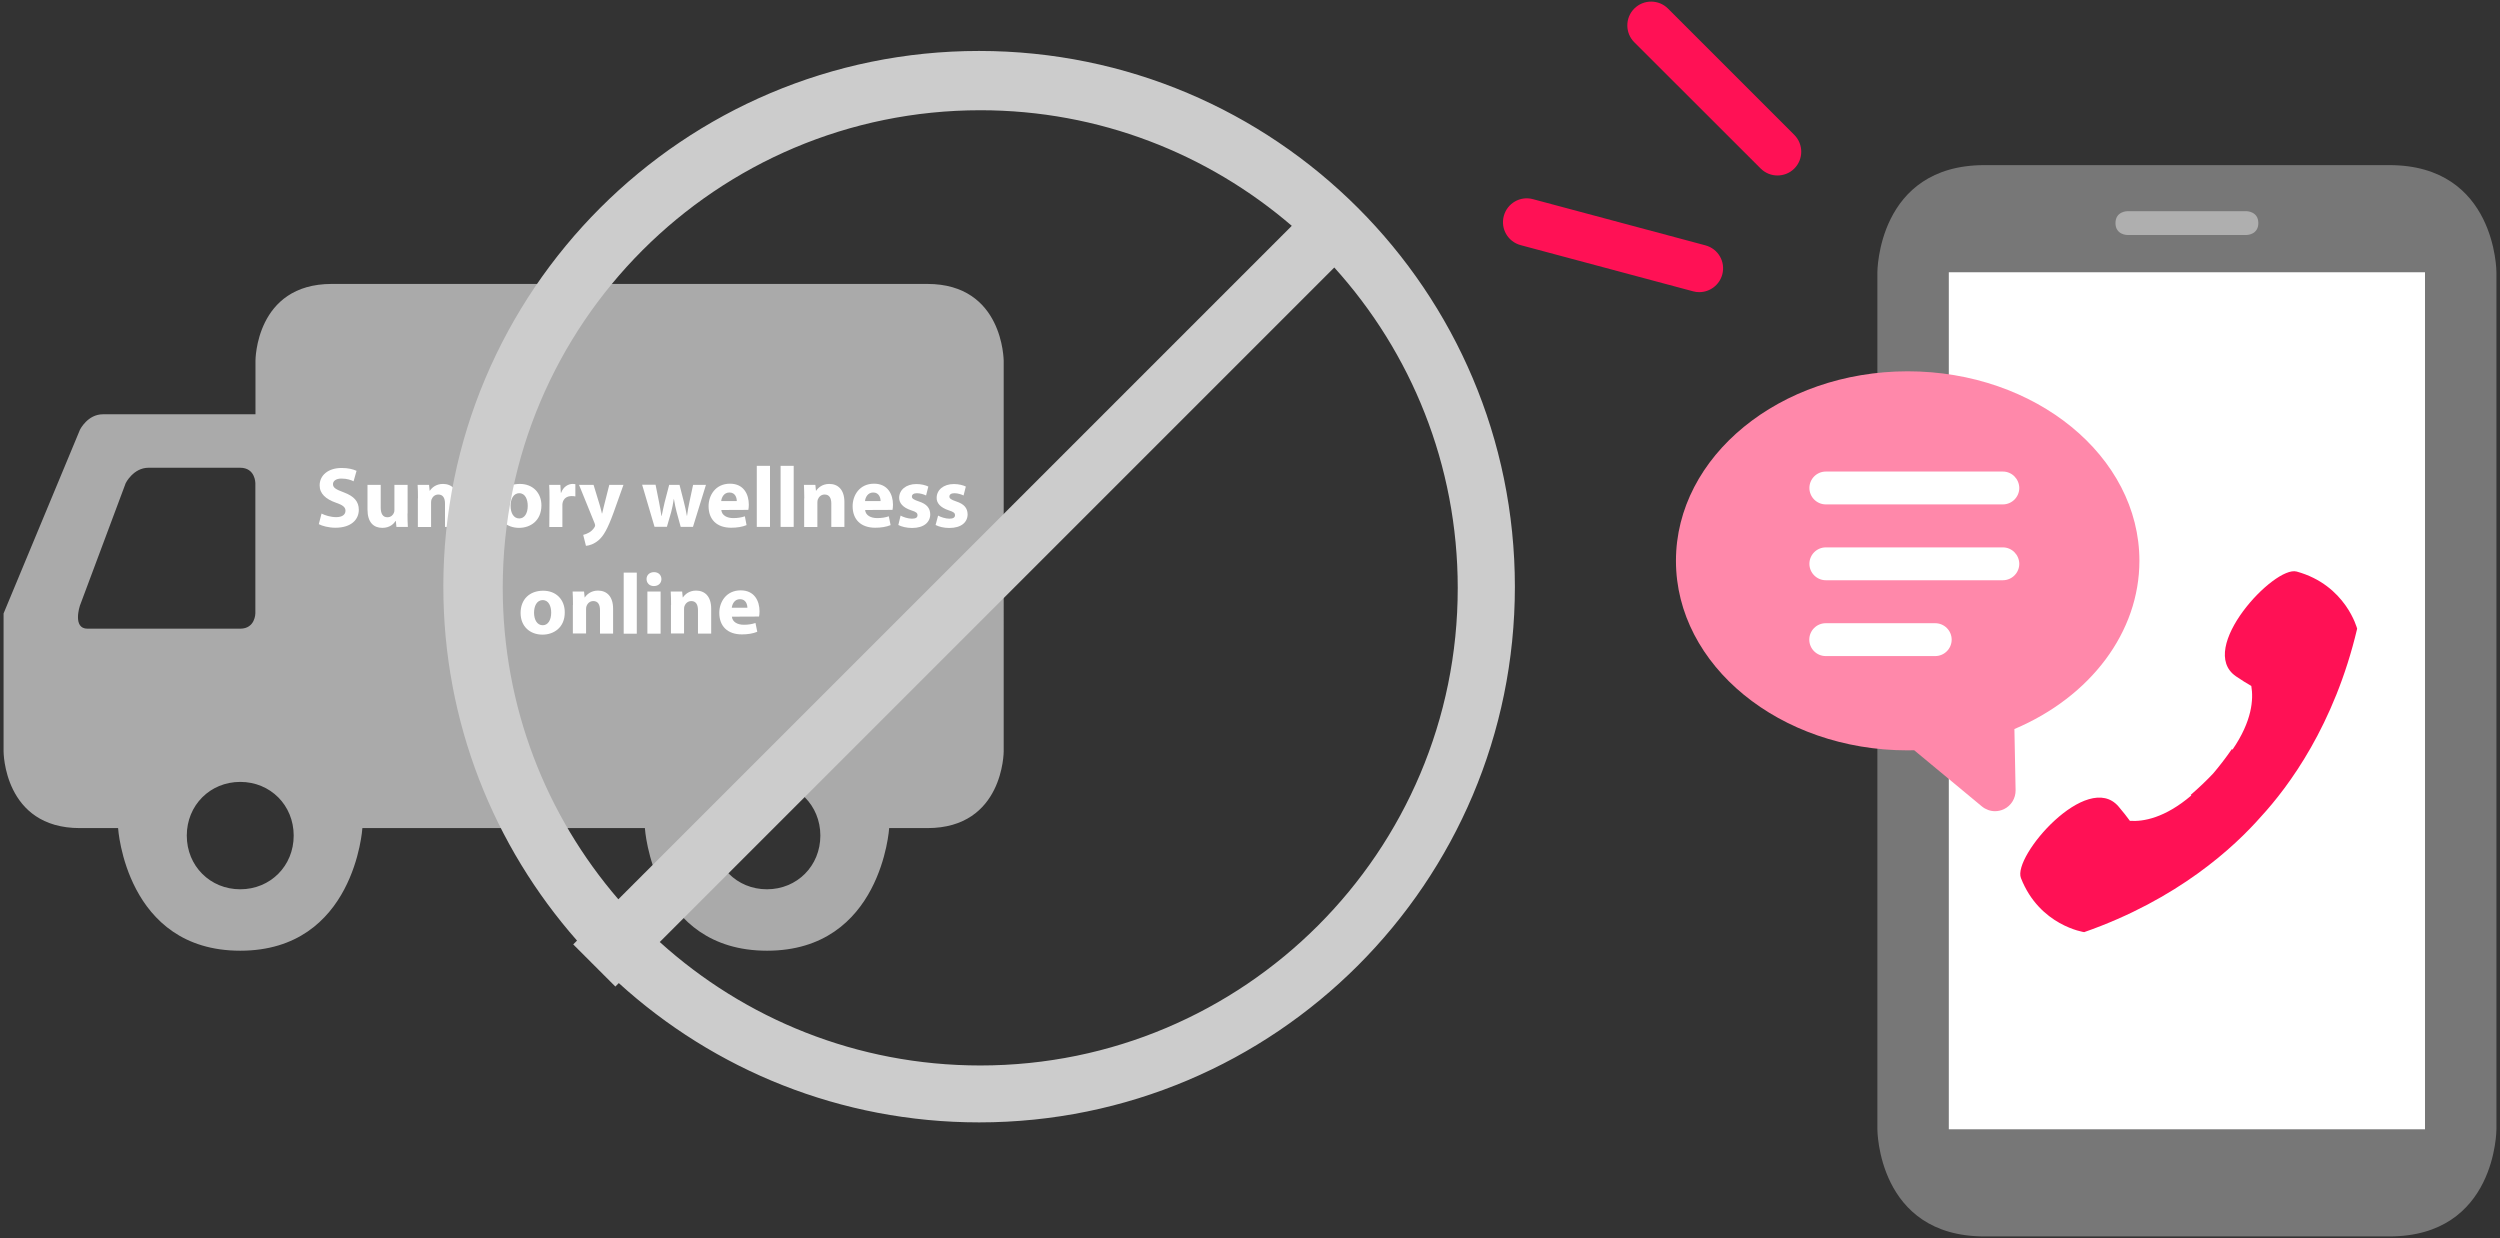
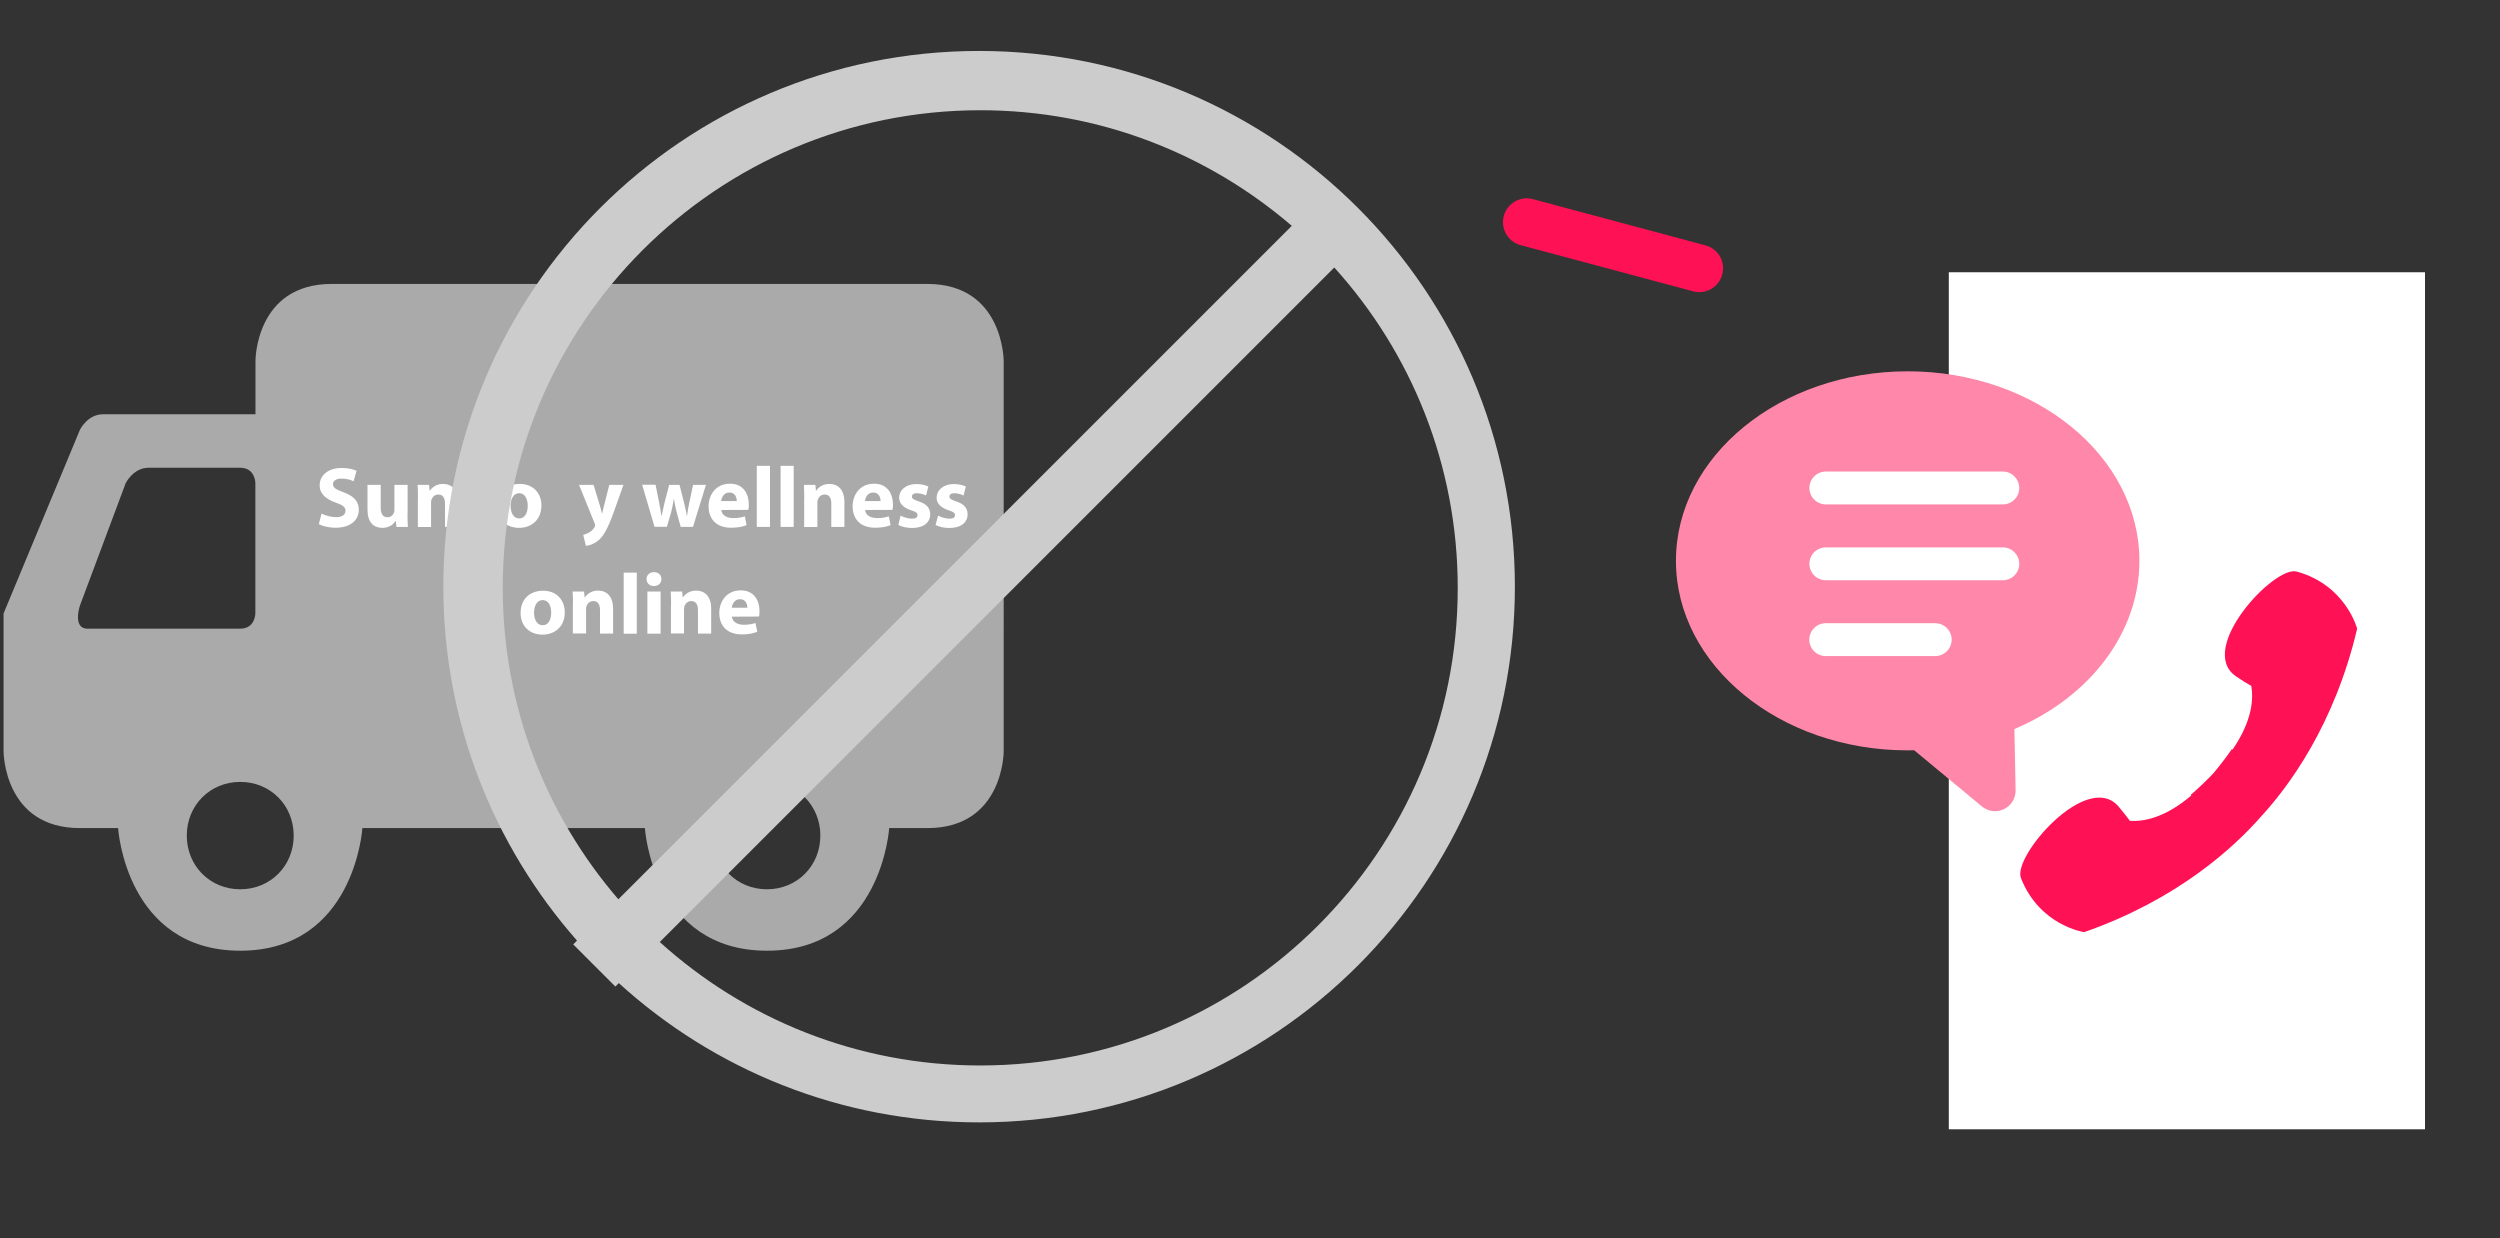
<svg xmlns="http://www.w3.org/2000/svg" width="210" height="104">
  <rect width="100%" height="100%" fill="#333333" stroke="none" />
  <path fill="#aaa" d="M77.89,23.85c-2.75,0-36.05,0-50.02,0c-6.41,0-6.41,6.44-6.41,6.44v4.51c0,0-11.54,0-12.82,0 c-1.28,0-1.92,1.29-1.92,1.29L0.3,51.53v1.29v10.3c0,0,0,6.44,6.41,6.44c1.28,0,3.21,0,3.21,0s0.64,10.3,10.26,10.3 s10.26-10.3,10.26-10.3h23.73c0,0,0.64,10.3,10.26,10.3s10.26-10.3,10.26-10.3s1.92,0,3.21,0c6.41,0,6.41-6.44,6.41-6.44V30.29 C84.3,30.29,84.3,23.85,77.89,23.85z M6.71,50.88l3.85-10.3c0,0,0.64-1.29,1.92-1.29c0.95,0,6.41,0,7.69,0 c1.28,0,1.28,1.29,1.28,1.29v10.94c0,0,0,1.29-1.28,1.29c-1.28,0-11.54,0-12.82,0C6.07,52.81,6.71,50.88,6.71,50.88z M20.18,74.7 c-2.53,0-4.49-1.96-4.49-4.51c0-2.55,1.96-4.51,4.49-4.51s4.49,1.96,4.49,4.51C24.67,72.74,22.71,74.7,20.18,74.7z M64.42,74.7 c-2.53,0-4.49-1.97-4.49-4.51c0-2.54,1.95-4.51,4.49-4.51c2.53,0,4.49,1.97,4.49,4.51C68.91,72.73,66.96,74.7,64.42,74.7z" />
-   <path fill="#777" d="M157.7,94.86V22.87c0,0,0-9,9-9c6,0,28,0,34,0c9,0,9,9,9,9v71.99c0,0,0,9-9,9c-6,0-28,0-34,0 C157.7,103.86,157.7,94.86,157.7,94.86z" />
  <rect x="163.7" y="22.87" fill="#fff" width="40" height="71.99" />
-   <path fill="#AFAFAF" d="M177.7,18.74c0-1,1-1,1-1h10c0,0,1,0,1,1s-1,1-1,1h-10C178.7,19.74,177.7,19.74,177.7,18.74z" />
-   <path fill="#f15" d="M149.3,14.74c-0.51,0-1.02-0.2-1.41-0.59L137.28,3.55c-0.78-0.78-0.78-2.05,0-2.83c0.78-0.78,2.05-0.78,2.83,0 l10.61,10.61c0.78,0.78,0.78,2.05,0,2.83C150.33,14.55,149.82,14.74,149.3,14.74z" />
  <path fill="#f15" d="M142.74,24.54c-0.17,0-0.35-0.02-0.52-0.07l-14.49-3.88c-1.07-0.29-1.7-1.38-1.41-2.45 c0.29-1.07,1.38-1.7,2.45-1.41l14.49,3.88c1.07,0.29,1.7,1.38,1.41,2.45C144.43,23.95,143.62,24.54,142.74,24.54z" />
  <path fill="#f15" d="M177.96,67.75c0.38,0.45,0.69,0.84,0.95,1.2c1.12,0.08,2.93-0.23,5.16-2.13l-0.05-0.05 c0.72-0.62,1.34-1.22,1.88-1.79c0.51-0.6,1.04-1.28,1.58-2.06l0.05,0.05c1.66-2.42,1.77-4.24,1.58-5.35 c-0.38-0.22-0.81-0.48-1.29-0.81c-3.34-2.3,3.22-9.32,5.1-8.8c4.14,1.14,5.08,4.8,5.08,4.8c-1.91,8.11-5.77,13.28-8.08,15.79 c-2.25,2.56-6.98,6.95-14.85,9.7c0,0-3.74-0.54-5.31-4.54C169.03,71.93,175.33,64.67,177.96,67.75z" />
  <path fill="#f8a" d="M140.78,47.11c0,8.78,8.73,15.92,19.46,15.92c0.18,0,0.37,0,0.55-0.01l5.69,4.72c0.32,0.26,0.71,0.4,1.1,0.4 c0.26,0,0.51-0.06,0.75-0.17c0.61-0.29,0.99-0.92,0.98-1.59l-0.1-5.14c6.42-2.72,10.5-8.16,10.5-14.13 c0-8.78-8.73-15.92-19.46-15.92C149.51,31.19,140.78,38.33,140.78,47.11z" />
  <path fill="#fff" d="M168.24,39.61h-14.87c-0.76,0-1.38,0.62-1.38,1.38c0,0.76,0.62,1.38,1.38,1.38h14.87 c0.76,0,1.38-0.62,1.38-1.38C169.61,40.23,169,39.61,168.24,39.61z" />
  <path fill="#fff" d="M168.24,45.98h-14.87c-0.76,0-1.38,0.62-1.38,1.38c0,0.76,0.62,1.38,1.38,1.38h14.87 c0.76,0,1.38-0.62,1.38-1.38C169.61,46.6,169,45.98,168.24,45.98z" />
  <path fill="#fff" d="M162.56,52.35h-9.2c-0.76,0-1.38,0.62-1.38,1.38c0,0.76,0.62,1.38,1.38,1.38h9.2c0.76,0,1.38-0.62,1.38-1.38 C163.94,52.97,163.32,52.35,162.56,52.35z" />
  <path fill="#fff" d="M27.01,43.14c0.29,0.15,0.76,0.3,1.23,0.3c0.51,0,0.78-0.21,0.78-0.54c0-0.3-0.23-0.48-0.82-0.68 c-0.82-0.29-1.35-0.74-1.35-1.45c0-0.83,0.7-1.46,1.85-1.46c0.56,0,0.96,0.11,1.25,0.24l-0.25,0.88c-0.19-0.1-0.54-0.23-1.02-0.23 c-0.48,0-0.71,0.22-0.71,0.47c0,0.31,0.27,0.45,0.91,0.69c0.86,0.32,1.26,0.77,1.26,1.46c0,0.82-0.63,1.51-1.97,1.51 c-0.56,0-1.11-0.15-1.39-0.3L27.01,43.14z" />
  <path fill="#fff" d="M34.23,43.13c0,0.46,0.01,0.84,0.03,1.13H33.3l-0.05-0.5h-0.02c-0.14,0.22-0.47,0.58-1.11,0.58 c-0.73,0-1.25-0.45-1.25-1.54v-2.07h1.11v1.9c0,0.51,0.17,0.82,0.56,0.82c0.31,0,0.49-0.21,0.55-0.38c0.03-0.06,0.04-0.14,0.04-0.24 v-2.1h1.11V43.13z" />
  <path fill="#fff" d="M35.11,41.86c0-0.44-0.01-0.81-0.03-1.13h0.96l0.05,0.49h0.02c0.15-0.23,0.5-0.57,1.1-0.57 c0.73,0,1.27,0.48,1.27,1.52v2.09h-1.1V42.3c0-0.45-0.16-0.76-0.56-0.76c-0.31,0-0.49,0.21-0.57,0.41 c-0.03,0.07-0.04,0.17-0.04,0.28v2.04h-1.11V41.86z" />
  <path fill="#fff" d="M40.57,39.77v0.96h0.79v0.81h-0.79v1.29c0,0.43,0.11,0.62,0.44,0.62c0.15,0,0.22-0.01,0.33-0.03l0.01,0.83 c-0.14,0.05-0.41,0.09-0.71,0.09c-0.36,0-0.65-0.12-0.84-0.3c-0.2-0.21-0.31-0.55-0.31-1.05v-1.45h-0.47v-0.81h0.47v-0.66 L40.57,39.77z" />
  <path fill="#fff" d="M43.6,44.34c-1.04,0-1.84-0.68-1.84-1.82c0-1.14,0.76-1.87,1.91-1.87c1.08,0,1.81,0.74,1.81,1.81 C45.47,43.75,44.55,44.34,43.6,44.34L43.6,44.34z M43.62,43.55c0.44,0,0.71-0.43,0.71-1.06c0-0.52-0.2-1.06-0.71-1.06 c-0.52,0-0.73,0.53-0.73,1.06C42.89,43.1,43.15,43.55,43.62,43.55L43.62,43.55z" />
-   <path fill="#fff" d="M46.16,41.89c0-0.52-0.01-0.86-0.03-1.16h0.94l0.04,0.66h0.03c0.18-0.52,0.61-0.74,0.96-0.74 c0.1,0,0.15,0.01,0.23,0.02v1.03c-0.09-0.02-0.18-0.03-0.31-0.03c-0.41,0-0.68,0.21-0.76,0.56c-0.02,0.07-0.02,0.15-0.02,0.25v1.79 h-1.1L46.16,41.89z" />
  <path fill="#fff" d="M49.86,40.73l0.53,1.74c0.06,0.21,0.13,0.47,0.17,0.66h0.02c0.05-0.19,0.11-0.46,0.16-0.66l0.44-1.74h1.19 l-0.83,2.33c-0.51,1.4-0.85,1.96-1.25,2.31c-0.38,0.33-0.79,0.46-1.07,0.48l-0.23-0.92c0.14-0.03,0.31-0.1,0.48-0.19 c0.17-0.09,0.36-0.27,0.46-0.44c0.04-0.06,0.06-0.11,0.06-0.16c0-0.04-0.01-0.09-0.04-0.18l-1.31-3.23H49.86z" />
  <path fill="#fff" d="M55.07,40.73l0.29,1.45c0.07,0.36,0.14,0.75,0.2,1.16h0.02c0.07-0.4,0.18-0.8,0.25-1.15l0.38-1.46h0.87 l0.36,1.41c0.1,0.4,0.19,0.79,0.26,1.2h0.01c0.05-0.4,0.12-0.8,0.21-1.21l0.3-1.4h1.08l-1.09,3.53h-1.03l-0.34-1.24 c-0.09-0.35-0.16-0.67-0.23-1.11H56.6c-0.06,0.44-0.14,0.77-0.22,1.1l-0.36,1.24h-1.04l-1.04-3.53H55.07z" />
  <path fill="#fff" d="M60.59,42.84c0.04,0.46,0.49,0.68,1,0.68c0.38,0,0.68-0.05,0.98-0.15l0.14,0.74c-0.36,0.15-0.81,0.22-1.29,0.22 c-1.21,0-1.9-0.69-1.9-1.81c0-0.9,0.57-1.89,1.8-1.89c1.15,0,1.58,0.89,1.58,1.76c0,0.19-0.02,0.35-0.04,0.44L60.59,42.84z  M61.89,42.09c0-0.26-0.11-0.72-0.62-0.72c-0.47,0-0.66,0.43-0.69,0.72H61.89z" />
  <path fill="#fff" d="M63.57,39.13h1.11v5.13h-1.11V39.13z" />
  <path fill="#fff" d="M65.57,39.13h1.1v5.13h-1.1V39.13z" />
  <path fill="#fff" d="M67.56,41.86c0-0.44-0.02-0.81-0.03-1.13h0.96l0.05,0.49h0.02c0.15-0.23,0.5-0.57,1.1-0.57 c0.73,0,1.27,0.48,1.27,1.52v2.09h-1.1V42.3c0-0.45-0.16-0.76-0.56-0.76c-0.31,0-0.49,0.21-0.57,0.41 c-0.03,0.07-0.04,0.17-0.04,0.28v2.04h-1.11V41.86z" />
  <path fill="#fff" d="M72.67,42.84c0.04,0.46,0.49,0.68,1.01,0.68c0.38,0,0.68-0.05,0.98-0.15l0.15,0.74 c-0.36,0.15-0.81,0.22-1.29,0.22c-1.21,0-1.9-0.69-1.9-1.81c0-0.9,0.57-1.89,1.8-1.89c1.15,0,1.59,0.89,1.59,1.76 c0,0.19-0.02,0.35-0.04,0.44L72.67,42.84z M73.97,42.09c0-0.26-0.12-0.72-0.62-0.72c-0.47,0-0.66,0.43-0.69,0.72H73.97z" />
  <path fill="#fff" d="M75.65,43.31c0.2,0.12,0.63,0.26,0.95,0.26c0.34,0,0.47-0.11,0.47-0.29c0-0.19-0.11-0.28-0.52-0.41 c-0.74-0.24-1.02-0.64-1.02-1.05c0-0.66,0.57-1.16,1.45-1.16c0.41,0,0.78,0.1,1,0.21l-0.19,0.75c-0.16-0.08-0.47-0.19-0.77-0.19 c-0.27,0-0.42,0.11-0.42,0.28c0,0.17,0.14,0.26,0.58,0.41c0.68,0.22,0.95,0.57,0.96,1.08c0,0.66-0.52,1.15-1.53,1.15 c-0.46,0-0.88-0.11-1.15-0.25L75.65,43.31z" />
  <path fill="#fff" d="M78.8,43.31c0.2,0.12,0.63,0.26,0.95,0.26c0.33,0,0.47-0.11,0.47-0.29c0-0.19-0.11-0.28-0.52-0.41 c-0.74-0.24-1.03-0.64-1.02-1.05c0-0.66,0.57-1.16,1.45-1.16c0.41,0,0.78,0.1,1,0.21l-0.19,0.75c-0.16-0.08-0.47-0.19-0.77-0.19 c-0.27,0-0.42,0.11-0.42,0.28c0,0.17,0.14,0.26,0.57,0.41c0.68,0.22,0.95,0.57,0.96,1.08c0,0.66-0.52,1.15-1.54,1.15 c-0.47,0-0.88-0.11-1.15-0.25L78.8,43.31z" />
  <path fill="#fff" d="M45.57,53.31c-1.04,0-1.84-0.68-1.84-1.82c0-1.14,0.75-1.87,1.9-1.87c1.08,0,1.81,0.74,1.81,1.81 C47.45,52.71,46.52,53.31,45.57,53.31L45.57,53.31z M45.59,52.52c0.44,0,0.71-0.43,0.71-1.06c0-0.52-0.2-1.05-0.71-1.05 c-0.52,0-0.73,0.53-0.73,1.06C44.86,52.06,45.12,52.52,45.59,52.52L45.59,52.52z" />
  <path fill="#fff" d="M48.13,50.82c0-0.44-0.01-0.81-0.03-1.13h0.96l0.05,0.49h0.02c0.15-0.23,0.5-0.57,1.1-0.57 c0.73,0,1.27,0.48,1.27,1.52v2.09H50.4v-1.96c0-0.46-0.16-0.77-0.56-0.77c-0.31,0-0.49,0.21-0.57,0.41 c-0.03,0.07-0.04,0.17-0.04,0.27v2.04h-1.11V50.82z" />
  <path fill="#fff" d="M52.39,48.1h1.1v5.13h-1.1V48.1z" />
  <path fill="#fff" d="M54.92,49.23c-0.37,0-0.61-0.26-0.61-0.59c0-0.33,0.25-0.58,0.63-0.58c0.38,0,0.61,0.25,0.62,0.58 C55.56,48.97,55.32,49.23,54.92,49.23L54.92,49.23z M54.38,53.23v-3.54h1.11v3.54H54.38z" />
  <path fill="#fff" d="M56.37,50.82c0-0.44-0.01-0.81-0.03-1.13h0.96l0.05,0.49h0.02c0.15-0.23,0.5-0.57,1.1-0.57 c0.73,0,1.27,0.48,1.27,1.52v2.09h-1.11v-1.96c0-0.46-0.16-0.77-0.56-0.77c-0.3,0-0.49,0.21-0.57,0.41 c-0.03,0.07-0.04,0.17-0.04,0.27v2.04h-1.1V50.82z" />
  <path fill="#fff" d="M61.48,51.8c0.04,0.46,0.49,0.68,1,0.68c0.38,0,0.68-0.05,0.98-0.15l0.15,0.74c-0.36,0.15-0.81,0.22-1.29,0.22 c-1.21,0-1.9-0.69-1.9-1.81c0-0.9,0.57-1.89,1.8-1.89c1.15,0,1.58,0.89,1.58,1.76c0,0.19-0.02,0.36-0.04,0.44L61.48,51.8z  M62.78,51.05c0-0.26-0.12-0.72-0.62-0.72c-0.47,0-0.66,0.43-0.69,0.72H62.78z" />
  <path fill="#ccc" d="M82.24,4.28c-24.85,0-45,20.15-45,45c0,11.4,4.25,21.8,11.23,29.73l-0.32,0.32l3.54,3.54l0.29-0.29 c7.99,7.27,18.61,11.7,30.27,11.7c24.85,0,45-20.15,45-45C127.24,24.42,107.09,4.28,82.24,4.28z M42.23,49.38 c0-22.16,17.96-40.12,40.12-40.12c10,0,19.13,3.67,26.16,9.71L51.94,75.54C45.89,68.51,42.23,59.38,42.23,49.38z M82.34,89.5 c-10.36,0-19.8-3.93-26.92-10.37l56.66-56.66c6.44,7.12,10.37,16.56,10.37,26.92C122.46,71.54,104.5,89.5,82.34,89.5z" />
</svg>